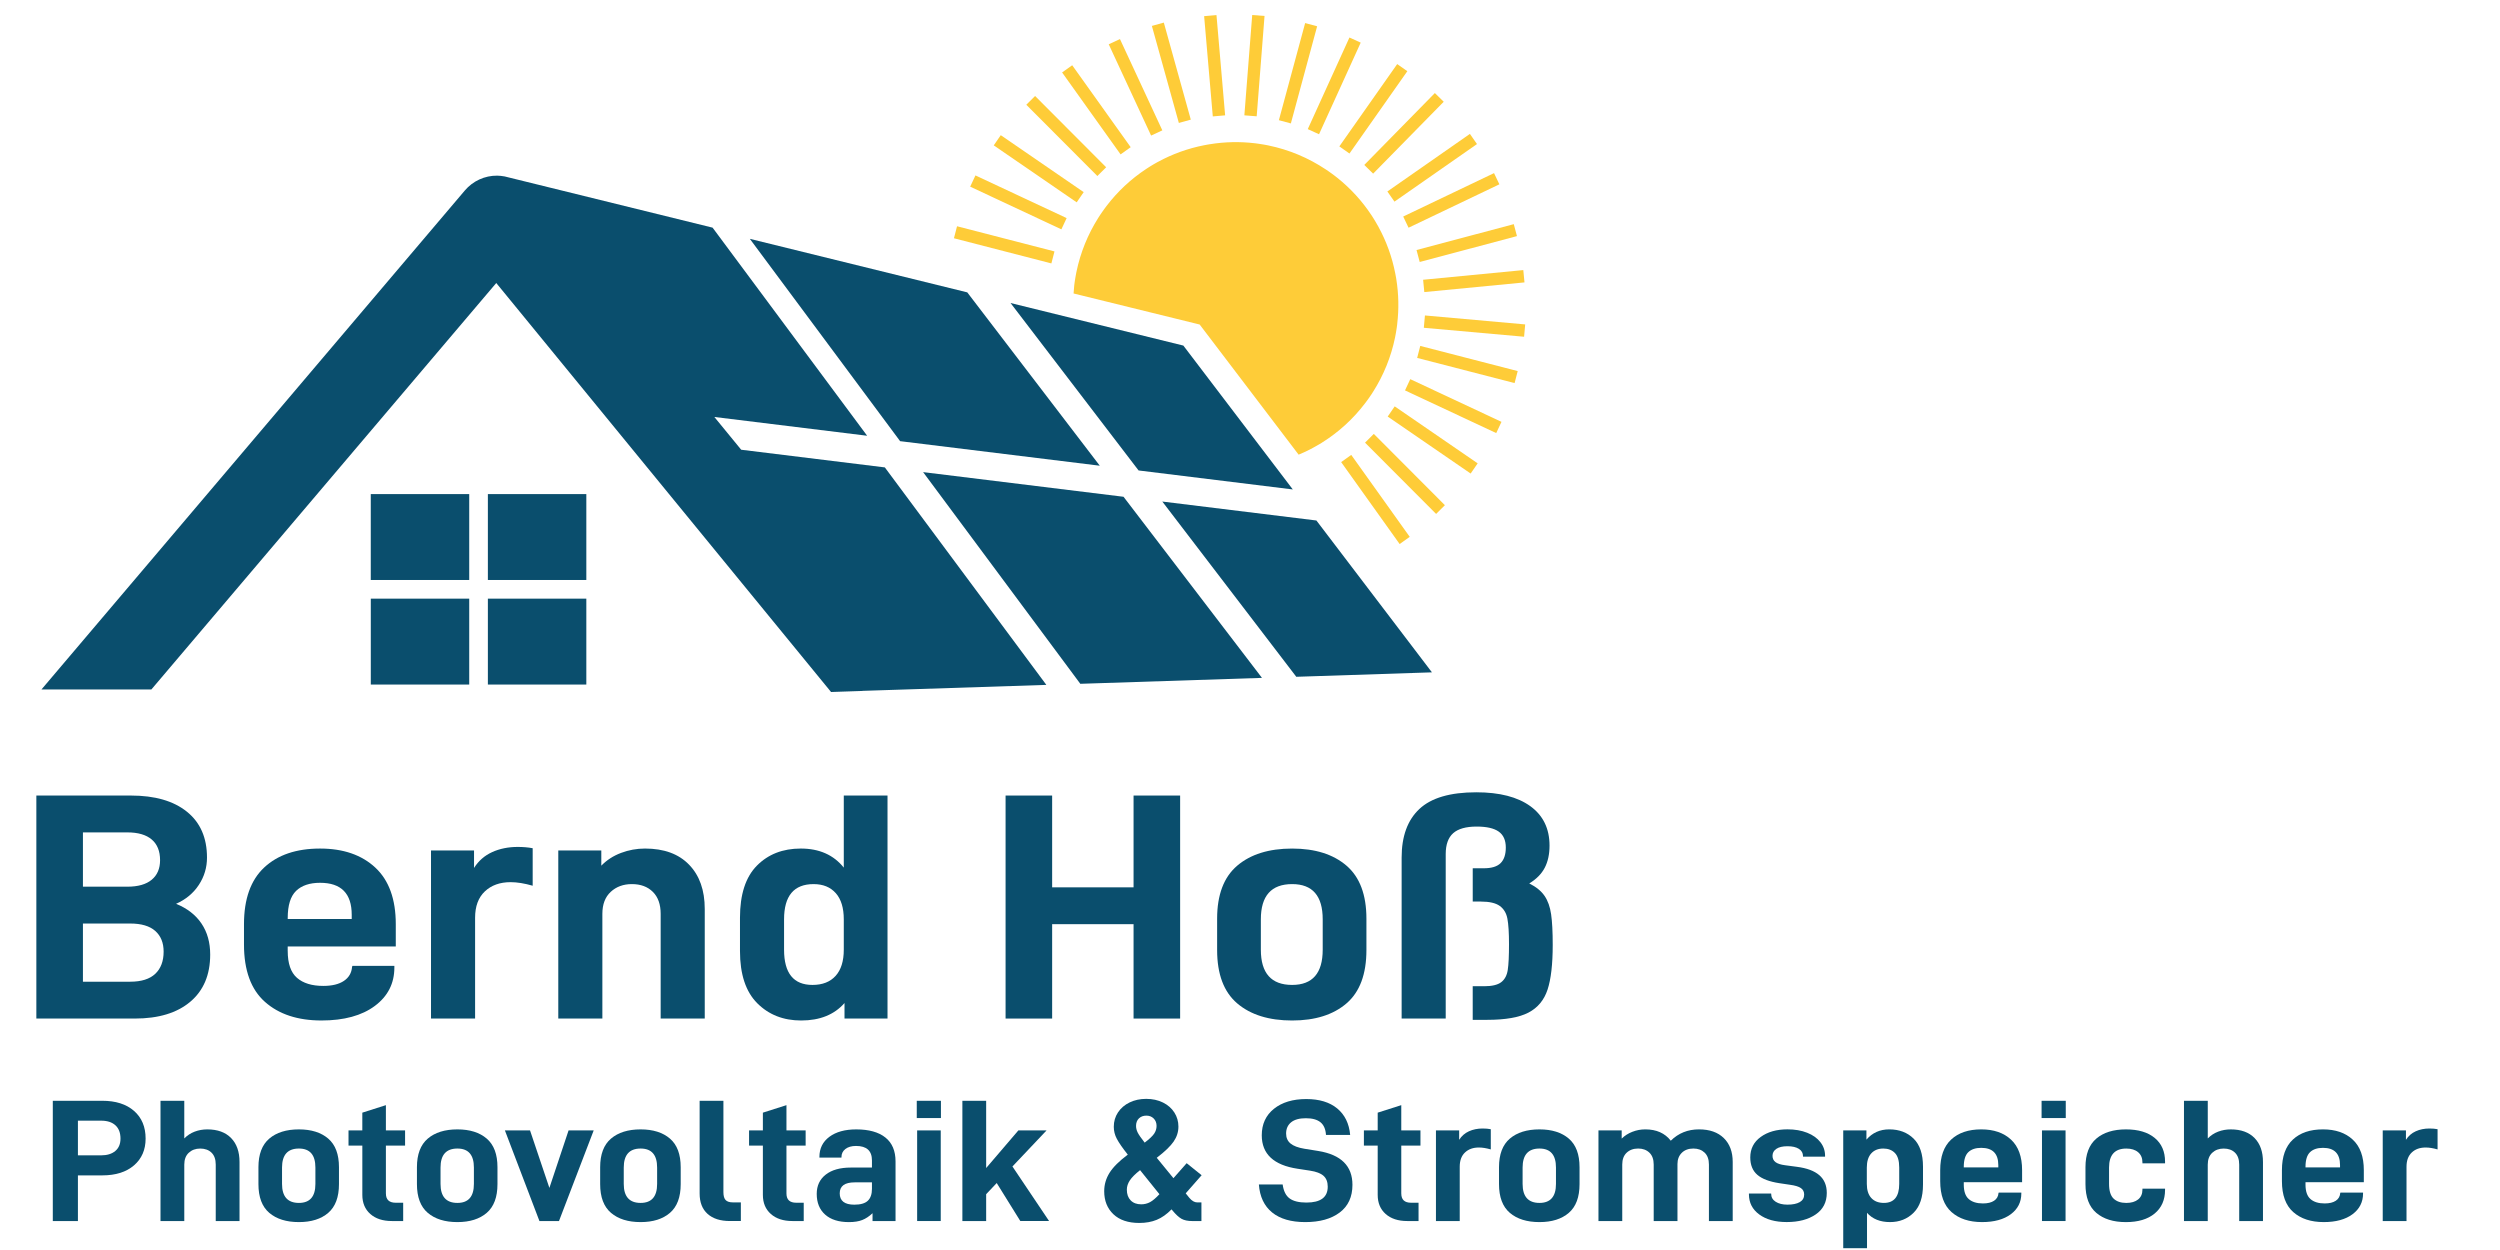
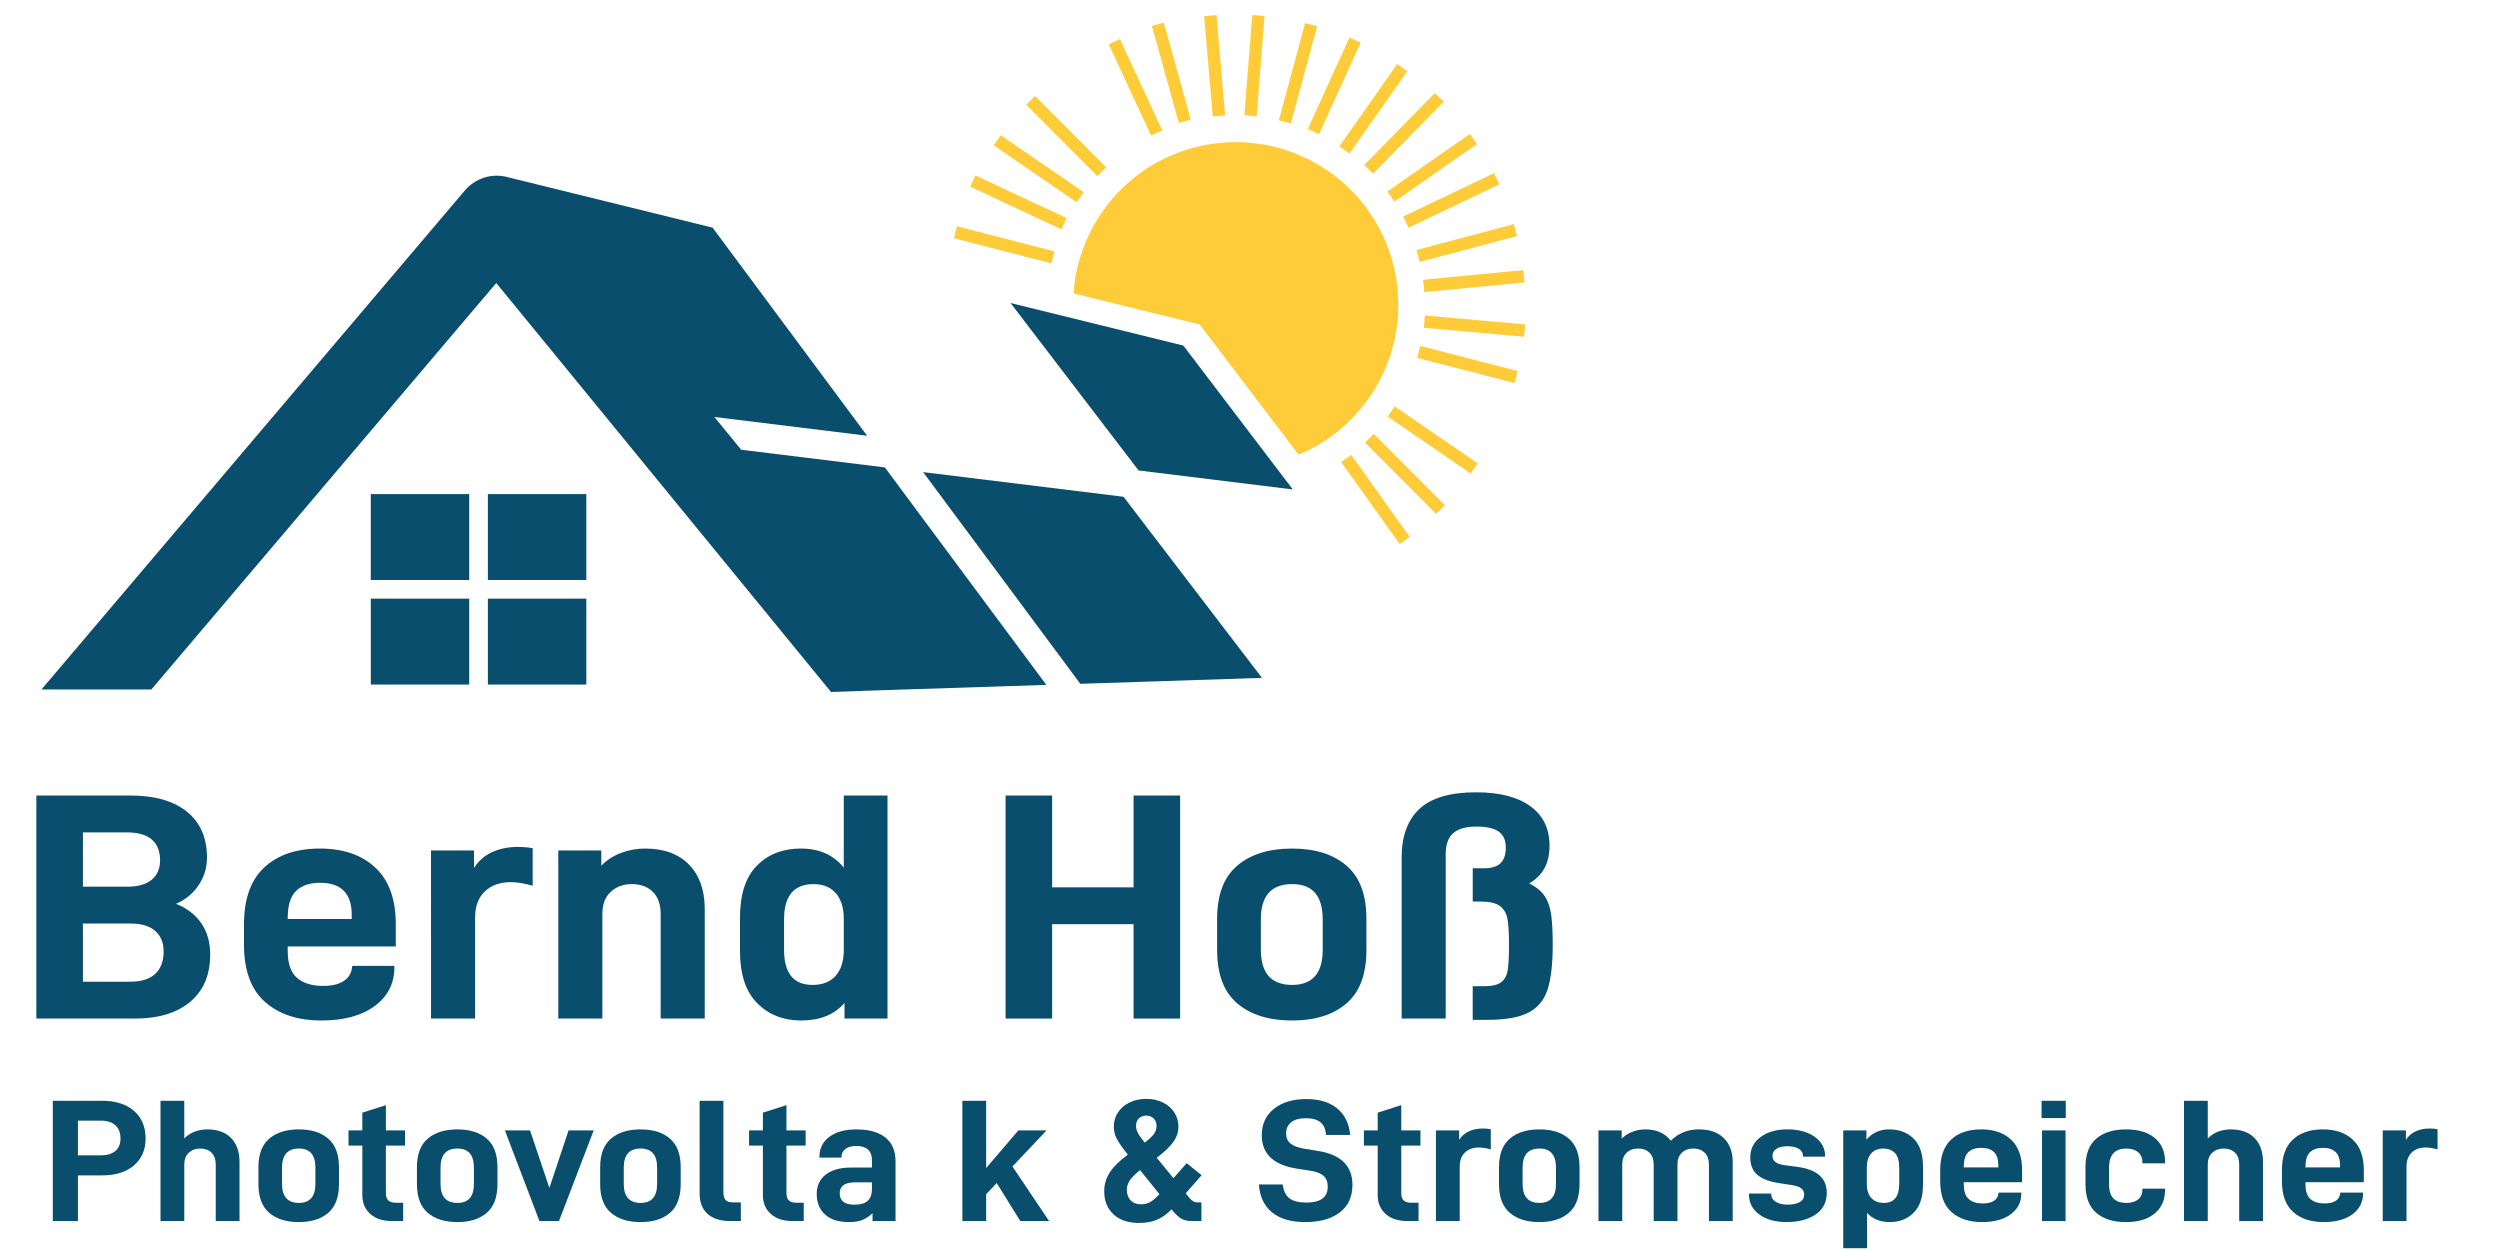
<svg xmlns="http://www.w3.org/2000/svg" version="1.1" id="Ebene_1" x="0px" y="0px" width="170.079px" height="85.039px" viewBox="0 0 170.079 85.039" enable-background="new 0 0 170.079 85.039" xml:space="preserve">
  <g>
    <g enable-background="new    ">
      <path fill="#0A4E6D" d="M14.3,64.94c0,1.378-0.451,2.448-1.354,3.21c-0.903,0.763-2.16,1.144-3.773,1.144H2.473V54.122h6.434    c1.628,0,2.898,0.366,3.809,1.1c0.911,0.733,1.366,1.773,1.366,3.122c0,0.675-0.185,1.294-0.556,1.858    c-0.371,0.564-0.887,0.993-1.548,1.286c0.758,0.308,1.334,0.755,1.729,1.341C14.103,63.416,14.3,64.119,14.3,64.94z M5.642,60.323    h3.023c0.726,0,1.278-0.158,1.657-0.473c0.379-0.315,0.568-0.759,0.568-1.331c0-0.615-0.189-1.084-0.568-1.407    c-0.379-0.322-0.931-0.483-1.657-0.483H5.642V60.323z M11.132,64.742c0-0.601-0.189-1.07-0.568-1.407s-0.947-0.506-1.705-0.506    H5.642v3.958h3.217c0.758,0,1.326-0.18,1.705-0.538C10.942,65.89,11.132,65.388,11.132,64.742z" />
      <path fill="#0A4E6D" d="M19.574,64.698c0,0.851,0.21,1.459,0.629,1.825c0.419,0.366,1.016,0.55,1.79,0.55    c0.597,0,1.064-0.113,1.403-0.341c0.339-0.228,0.524-0.546,0.556-0.957l0.024-0.065h2.854v0.11c0,1.084-0.443,1.956-1.331,2.616    c-0.887,0.659-2.096,0.989-3.627,0.989c-1.612,0-2.895-0.421-3.846-1.265c-0.951-0.843-1.427-2.144-1.427-3.902v-1.386    c0-1.715,0.459-3.001,1.378-3.858s2.185-1.286,3.797-1.286c1.58,0,2.833,0.433,3.761,1.297c0.927,0.865,1.391,2.147,1.391,3.848    v1.518h-7.353V64.698z M19.574,62.456v0.065h4.354v-0.286c0-1.451-0.718-2.177-2.152-2.177c-0.709,0-1.254,0.184-1.633,0.55    C19.764,60.976,19.574,61.591,19.574,62.456z" />
      <path fill="#0A4E6D" d="M32.249,57.86v1.188c0.306-0.484,0.717-0.843,1.233-1.078c0.516-0.234,1.096-0.352,1.741-0.352    c0.371,0,0.709,0.029,1.016,0.088v2.551c-0.564-0.161-1.064-0.242-1.5-0.242c-0.726,0-1.31,0.209-1.753,0.627    s-0.665,1.016-0.665,1.792v6.86h-2.999V57.86H32.249z" />
      <path fill="#0A4E6D" d="M40.908,57.86v1.033c0.371-0.381,0.818-0.671,1.342-0.868c0.524-0.198,1.068-0.297,1.632-0.297    c1.29,0,2.29,0.366,2.999,1.1c0.709,0.732,1.064,1.736,1.064,3.012v7.454h-2.999V62.17c0-0.646-0.178-1.144-0.532-1.495    c-0.355-0.352-0.831-0.528-1.427-0.528c-0.581,0-1.06,0.177-1.439,0.528s-0.568,0.85-0.568,1.495v7.124h-2.999V57.86H40.908z" />
      <path fill="#0A4E6D" d="M50.342,64.698v-2.265c0-1.583,0.383-2.763,1.149-3.54c0.766-0.776,1.761-1.165,2.987-1.165    c1.257,0,2.233,0.433,2.926,1.297v-4.903h2.975v15.172h-2.926v-1.056c-0.693,0.792-1.677,1.188-2.951,1.188    c-1.209,0-2.205-0.392-2.987-1.176C50.733,67.465,50.342,66.281,50.342,64.698z M57.404,64.61v-2.066    c0-0.777-0.181-1.371-0.544-1.781s-0.867-0.616-1.512-0.616c-1.338,0-2.007,0.8-2.007,2.397v2.066    c0,1.598,0.645,2.396,1.935,2.396c0.677,0,1.201-0.205,1.572-0.615C57.218,65.981,57.404,65.388,57.404,64.61z" />
      <path fill="#0A4E6D" d="M80.286,69.294h-3.168v-6.421h-5.539v6.421h-3.168V54.122h3.168v6.245h5.539v-6.245h3.168V69.294z" />
      <path fill="#0A4E6D" d="M82.803,64.633V62.5c0-1.627,0.456-2.829,1.366-3.606c0.911-0.776,2.157-1.165,3.737-1.165    c1.564,0,2.798,0.389,3.7,1.165c0.903,0.777,1.354,1.979,1.354,3.606v2.133c0,1.642-0.451,2.851-1.354,3.628    c-0.902,0.776-2.136,1.165-3.7,1.165c-1.58,0-2.826-0.389-3.737-1.165C83.258,67.483,82.803,66.274,82.803,64.633z M89.986,62.544    c0-1.598-0.693-2.397-2.08-2.397c-1.419,0-2.128,0.8-2.128,2.397v2.066c0,1.598,0.709,2.396,2.128,2.396    c1.387,0,2.08-0.799,2.08-2.396V62.544z" />
      <path fill="#0A4E6D" d="M100.967,67.095c0.532,0,0.919-0.091,1.161-0.274c0.241-0.184,0.391-0.462,0.447-0.836    c0.057-0.373,0.085-0.956,0.085-1.748c0-0.776-0.037-1.355-0.109-1.736c-0.072-0.382-0.246-0.671-0.52-0.869    c-0.274-0.197-0.702-0.297-1.282-0.297h-0.557v-2.265h0.75c0.532,0,0.915-0.117,1.149-0.352c0.233-0.234,0.351-0.586,0.351-1.056    c0-0.498-0.161-0.861-0.484-1.088c-0.322-0.228-0.822-0.341-1.499-0.341c-0.726,0-1.258,0.15-1.597,0.45    c-0.338,0.301-0.508,0.773-0.508,1.419v11.191h-2.999v-10.95c0-1.451,0.403-2.554,1.21-3.309c0.806-0.755,2.096-1.133,3.869-1.133    c1.58,0,2.806,0.315,3.677,0.945c0.87,0.631,1.306,1.524,1.306,2.683c0,0.587-0.109,1.089-0.326,1.506    c-0.218,0.418-0.568,0.773-1.053,1.066c0.468,0.235,0.814,0.518,1.04,0.847c0.226,0.33,0.375,0.748,0.447,1.254    c0.073,0.506,0.109,1.198,0.109,2.077c0,1.319-0.117,2.335-0.351,3.046c-0.234,0.711-0.665,1.231-1.294,1.561    c-0.629,0.33-1.564,0.495-2.806,0.495h-0.992v-2.287H100.967z" />
    </g>
    <rect x="79.254" y="4.026" transform="matrix(-0.086 -0.996 0.996 -0.086 85.314 87.203)" fill="#FECC38" width="6.848" height="0.843" />
    <path fill="#FECC38" d="M78.751,11.026c-0.054,0.03-0.108,0.06-0.161,0.091c-0.034,0.019-0.069,0.039-0.102,0.058   c-0.035,0.021-0.071,0.042-0.105,0.063c-0.05,0.03-0.1,0.061-0.15,0.091c-0.019,0.012-0.036,0.022-0.054,0.035   c-0.064,0.041-0.128,0.082-0.191,0.123c-0.002,0.002-0.006,0.004-0.008,0.005c-1.046,0.689-1.956,1.543-2.699,2.519   c-0.008,0.013-0.017,0.024-0.027,0.037c-0.042,0.053-0.082,0.108-0.122,0.163c-0.022,0.03-0.043,0.061-0.064,0.092   c-0.028,0.037-0.054,0.074-0.08,0.111c-0.035,0.049-0.067,0.099-0.102,0.148c-0.013,0.02-0.026,0.041-0.04,0.059   c-0.044,0.068-0.088,0.136-0.132,0.205c0,0.001-0.001,0.004-0.003,0.005c-0.699,1.108-1.206,2.345-1.478,3.661   c-0.002,0.013-0.005,0.026-0.008,0.039c-0.013,0.065-0.025,0.13-0.037,0.195c-0.005,0.033-0.012,0.064-0.017,0.097   c-0.009,0.046-0.017,0.093-0.024,0.139c-0.01,0.053-0.017,0.105-0.025,0.159c-0.005,0.027-0.008,0.054-0.012,0.08   c-0.011,0.074-0.02,0.149-0.029,0.224c0,0.006,0,0.013-0.001,0.02c-0.021,0.173-0.03,0.347-0.043,0.521l8.578,2.112l6.733,8.854   c0.257-0.108,0.51-0.222,0.758-0.349c0.007-0.005,0.015-0.009,0.023-0.013c0.065-0.033,0.128-0.067,0.192-0.102   c0.026-0.014,0.052-0.028,0.077-0.043c0.043-0.024,0.089-0.048,0.134-0.074c0.044-0.023,0.087-0.049,0.127-0.073   c0.027-0.015,0.056-0.031,0.081-0.046c0.058-0.035,0.116-0.071,0.176-0.106c0.008-0.006,0.017-0.012,0.025-0.017   c1.14-0.712,2.124-1.619,2.918-2.662c0.002-0.003,0.004-0.006,0.006-0.009c0.048-0.063,0.096-0.127,0.145-0.192   c0.015-0.021,0.031-0.041,0.044-0.062c0.033-0.047,0.068-0.095,0.102-0.142c0.026-0.04,0.054-0.079,0.079-0.119   c0.021-0.029,0.041-0.058,0.062-0.087c0.037-0.059,0.075-0.117,0.112-0.177c0.008-0.012,0.015-0.023,0.022-0.034   c0.698-1.104,1.202-2.341,1.474-3.651c0.002-0.014,0.004-0.029,0.008-0.042c0.013-0.064,0.023-0.127,0.036-0.192   c0.008-0.033,0.012-0.068,0.019-0.101c0.008-0.045,0.015-0.091,0.022-0.137c0.009-0.053,0.017-0.105,0.025-0.16   c0.004-0.026,0.008-0.053,0.012-0.08c0.011-0.074,0.019-0.148,0.029-0.222c0-0.008,0-0.014,0-0.02   c0.118-0.992,0.1-2.011-0.064-3.034c-0.004-0.021-0.008-0.042-0.01-0.063c-0.009-0.045-0.017-0.091-0.025-0.135   c-0.011-0.06-0.022-0.119-0.033-0.179c0-0.006-0.002-0.012-0.004-0.019c-0.218-1.115-0.602-2.166-1.125-3.126   c-0.007-0.016-0.015-0.028-0.021-0.043c-0.031-0.056-0.063-0.113-0.099-0.17c-0.015-0.03-0.033-0.061-0.052-0.092   c-0.021-0.039-0.046-0.077-0.067-0.115c-0.028-0.046-0.058-0.093-0.085-0.14c-0.016-0.021-0.026-0.044-0.041-0.065   c-0.037-0.062-0.078-0.122-0.116-0.182c-0.006-0.007-0.01-0.014-0.013-0.02c-0.64-0.969-1.423-1.821-2.311-2.532   c-0.004-0.002-0.008-0.006-0.012-0.009c-0.063-0.049-0.123-0.099-0.187-0.146c-0.021-0.015-0.04-0.03-0.061-0.046   c-0.046-0.035-0.094-0.07-0.141-0.104c-0.038-0.028-0.075-0.055-0.114-0.082c-0.029-0.021-0.059-0.044-0.089-0.063   c-0.055-0.04-0.114-0.077-0.172-0.117c-0.011-0.008-0.023-0.015-0.035-0.022c-1.165-0.774-2.479-1.331-3.886-1.62   c-0.007-0.001-0.015-0.003-0.021-0.005c-0.07-0.013-0.141-0.027-0.211-0.04c-0.027-0.006-0.053-0.011-0.083-0.015   c-0.05-0.009-0.1-0.017-0.151-0.024c-0.05-0.009-0.098-0.015-0.146-0.023c-0.029-0.003-0.061-0.009-0.094-0.014   c-0.068-0.01-0.14-0.018-0.208-0.028c-0.011,0-0.021-0.002-0.033-0.003c-0.992-0.117-2.011-0.098-3.036,0.068   c-0.017,0.002-0.033,0.005-0.05,0.008c-0.048,0.009-0.098,0.017-0.148,0.025c-0.054,0.01-0.111,0.02-0.166,0.032   c-0.009,0.001-0.021,0.003-0.03,0.005c-1.112,0.218-2.158,0.6-3.116,1.12C78.785,11.008,78.769,11.017,78.751,11.026z" />
    <rect x="84.923" y="1.059" transform="matrix(-0.997 -0.078 0.078 -0.997 170.08 15.592)" fill="#FECC38" width="0.841" height="6.846" />
    <rect x="95.353" y="13.248" transform="matrix(0.902 -0.431 0.431 0.902 3.744 43.878)" fill="#FECC38" width="6.85" height="0.844" />
    <rect x="96.402" y="16.122" transform="matrix(0.966 -0.257 0.257 0.966 -0.899 26.211)" fill="#FECC38" width="6.849" height="0.842" />
    <rect x="96.877" y="18.721" transform="matrix(0.995 -0.096 0.096 0.995 -1.373 9.705)" fill="#FECC38" width="6.85" height="0.842" />
    <rect x="94.025" y="10.979" transform="matrix(0.82 -0.572 0.572 0.82 11.004 57.806)" fill="#FECC38" width="6.848" height="0.843" />
    <rect x="92.054" y="8.695" transform="matrix(0.701 -0.714 0.714 0.701 22.076 70.853)" fill="#FECC38" width="6.85" height="0.844" />
    <rect x="87.855" y="1.556" transform="matrix(-0.965 -0.261 0.261 -0.965 172.193 32.829)" fill="#FECC38" width="0.844" height="6.848" />
    <rect x="87.381" y="5.414" transform="matrix(0.414 -0.91 0.91 0.414 47.867 86.06)" fill="#FECC38" width="6.849" height="0.842" />
    <rect x="90.011" y="6.969" transform="matrix(0.575 -0.818 0.818 0.575 33.66 79.582)" fill="#FECC38" width="6.847" height="0.842" />
    <rect x="76.3" y="4.568" transform="matrix(-0.268 -0.964 0.964 -0.268 96.244 83.142)" fill="#FECC38" width="6.848" height="0.843" />
    <rect x="64.875" y="16.232" transform="matrix(-0.968 -0.25 0.25 -0.968 130.268 49.852)" fill="#FECC38" width="6.848" height="0.843" />
    <rect x="92.147" y="31.843" transform="matrix(0.706 0.708 -0.708 0.706 50.952 -58.202)" fill="#FECC38" width="6.849" height="0.843" />
    <rect x="94.064" y="29.537" transform="matrix(0.824 0.566 -0.566 0.824 34.093 -49.933)" fill="#FECC38" width="6.849" height="0.842" />
    <rect x="90.135" y="33.554" transform="matrix(0.581 0.814 -0.814 0.581 66.872 -61.917)" fill="#FECC38" width="6.848" height="0.843" />
-     <rect x="95.394" y="27.215" transform="matrix(0.906 0.424 -0.424 0.906 21.055 -39.309)" fill="#FECC38" width="6.849" height="0.844" />
    <rect x="99.864" y="18.755" transform="matrix(-0.089 0.996 -0.996 -0.089 131.329 -75.725)" fill="#FECC38" width="0.842" height="6.848" />
    <rect x="96.425" y="24.396" transform="matrix(0.968 0.25 -0.25 0.968 9.382 -24.188)" fill="#FECC38" width="6.848" height="0.843" />
    <rect x="65.891" y="13.341" transform="matrix(-0.906 -0.424 0.424 -0.906 126.248 55.627)" fill="#FECC38" width="6.848" height="0.844" />
    <rect x="73.825" y="5.516" transform="matrix(-0.421 -0.907 0.907 -0.421 104.388 78.505)" fill="#FECC38" width="6.847" height="0.843" />
    <rect x="67.224" y="11.045" transform="matrix(-0.824 -0.566 0.566 -0.824 122.39 60.915)" fill="#FECC38" width="6.847" height="0.842" />
    <rect x="69.121" y="8.812" transform="matrix(-0.706 -0.708 0.708 -0.706 117.216 67.134)" fill="#FECC38" width="6.848" height="0.844" />
-     <rect x="71.163" y="7.058" transform="matrix(-0.581 -0.814 0.814 -0.581 111.836 72.531)" fill="#FECC38" width="6.848" height="0.844" />
    <g enable-background="new    ">
      <path fill="#0A4E6D" d="M9.906,77.461c0,0.759-0.263,1.366-0.789,1.82c-0.526,0.454-1.246,0.682-2.159,0.682H5.301v3.106H3.592    v-8.181h3.366c0.913,0,1.633,0.229,2.159,0.688C9.643,76.035,9.906,76.663,9.906,77.461z M8.197,77.461    c0-0.395-0.115-0.697-0.346-0.906c-0.23-0.21-0.554-0.314-0.972-0.314H5.301V78.6H6.88c0.409,0,0.73-0.099,0.965-0.297    C8.08,78.105,8.197,77.825,8.197,77.461z" />
      <path fill="#0A4E6D" d="M12.537,74.889v2.561c0.2-0.205,0.435-0.359,0.705-0.462s0.557-0.154,0.861-0.154    c0.696,0,1.235,0.195,1.618,0.587c0.383,0.392,0.574,0.935,0.574,1.63v4.02h-1.618v-3.842c0-0.355-0.096-0.626-0.287-0.812    s-0.448-0.279-0.77-0.279c-0.313,0-0.572,0.096-0.776,0.285c-0.205,0.189-0.307,0.458-0.307,0.806v3.842h-1.618v-8.181H12.537z" />
      <path fill="#0A4E6D" d="M17.582,80.556v-1.149c0-0.878,0.246-1.526,0.737-1.945c0.491-0.418,1.163-0.628,2.016-0.628    c0.844,0,1.509,0.21,1.996,0.628c0.487,0.419,0.73,1.067,0.73,1.945v1.149c0,0.886-0.244,1.537-0.73,1.956    c-0.487,0.419-1.152,0.629-1.996,0.629c-0.853,0-1.524-0.21-2.016-0.629S17.582,81.441,17.582,80.556z M21.457,79.43    c0-0.861-0.374-1.293-1.122-1.293c-0.765,0-1.148,0.432-1.148,1.293v1.114c0,0.861,0.383,1.292,1.148,1.292    c0.748,0,1.122-0.431,1.122-1.292V79.43z" />
      <path fill="#0A4E6D" d="M26.254,81.196c0,0.419,0.222,0.628,0.666,0.628h0.509v1.245h-0.77c-0.617,0-1.106-0.16-1.467-0.48    c-0.361-0.319-0.542-0.753-0.542-1.298v-3.355H23.71v-1.031h0.939v-1.209l1.604-0.511v1.72h1.305v1.031h-1.305V81.196z" />
      <path fill="#0A4E6D" d="M28.365,80.556v-1.149c0-0.878,0.246-1.526,0.737-1.945c0.491-0.418,1.163-0.628,2.016-0.628    c0.844,0,1.509,0.21,1.996,0.628c0.487,0.419,0.73,1.067,0.73,1.945v1.149c0,0.886-0.244,1.537-0.73,1.956    c-0.487,0.419-1.152,0.629-1.996,0.629c-0.853,0-1.524-0.21-2.016-0.629S28.365,81.441,28.365,80.556z M32.24,79.43    c0-0.861-0.374-1.293-1.122-1.293c-0.766,0-1.148,0.432-1.148,1.293v1.114c0,0.861,0.382,1.292,1.148,1.292    c0.748,0,1.122-0.431,1.122-1.292V79.43z" />
      <path fill="#0A4E6D" d="M36.059,76.904l1.317,3.912l1.305-3.912h1.709l-2.361,6.165h-1.331l-2.349-6.165H36.059z" />
      <path fill="#0A4E6D" d="M40.83,80.556v-1.149c0-0.878,0.246-1.526,0.737-1.945c0.491-0.418,1.163-0.628,2.016-0.628    c0.844,0,1.509,0.21,1.996,0.628c0.487,0.419,0.73,1.067,0.73,1.945v1.149c0,0.886-0.244,1.537-0.73,1.956    c-0.487,0.419-1.152,0.629-1.996,0.629c-0.853,0-1.524-0.21-2.016-0.629S40.83,81.441,40.83,80.556z M44.705,79.43    c0-0.861-0.374-1.293-1.122-1.293c-0.766,0-1.148,0.432-1.148,1.293v1.114c0,0.861,0.382,1.292,1.148,1.292    c0.748,0,1.122-0.431,1.122-1.292V79.43z" />
      <path fill="#0A4E6D" d="M47.597,81.196v-6.308h1.618v6.213c0,0.253,0.05,0.433,0.15,0.539s0.263,0.16,0.489,0.16h0.548v1.269    h-0.744c-0.652,0-1.159-0.162-1.52-0.486C47.777,82.259,47.597,81.797,47.597,81.196z" />
      <path fill="#0A4E6D" d="M53.504,81.196c0,0.419,0.222,0.628,0.666,0.628h0.509v1.245h-0.77c-0.617,0-1.106-0.16-1.467-0.48    C52.08,82.27,51.9,81.836,51.9,81.291v-3.355H50.96v-1.031H51.9v-1.209l1.604-0.511v1.72h1.305v1.031h-1.305V81.196z" />
      <path fill="#0A4E6D" d="M60.925,79.015v4.055h-1.565v-0.533c-0.226,0.213-0.459,0.367-0.698,0.462    c-0.239,0.095-0.542,0.143-0.907,0.143c-0.696,0-1.235-0.17-1.618-0.51c-0.383-0.34-0.574-0.811-0.574-1.411    c0-0.554,0.204-0.99,0.613-1.31c0.409-0.32,0.979-0.48,1.709-0.48h1.435v-0.486c0-0.656-0.361-0.984-1.083-0.984    c-0.304,0-0.545,0.069-0.724,0.208c-0.178,0.138-0.267,0.322-0.267,0.551v0.036h-1.5v-0.048c0-0.577,0.226-1.033,0.678-1.369    c0.453-0.336,1.061-0.504,1.827-0.504c0.861,0,1.522,0.184,1.983,0.552C60.694,77.752,60.925,78.295,60.925,79.015z M59.32,80.876    v-0.438h-1.174c-0.678,0-1.018,0.249-1.018,0.747c0,0.514,0.331,0.771,0.992,0.771c0.426,0,0.732-0.089,0.919-0.267    C59.227,81.51,59.32,81.239,59.32,80.876z" />
-       <path fill="#0A4E6D" d="M64.013,74.889v1.174h-1.644v-1.174H64.013z M64,76.904v6.165h-1.605v-6.165H64z" />
      <path fill="#0A4E6D" d="M67.09,81.243v1.826h-1.618v-8.181h1.618v4.576l2.192-2.561H71.2l-2.322,2.454l2.492,3.711h-1.957    l-1.605-2.585L67.09,81.243z" />
      <path fill="#0A4E6D" d="M81.735,81.801v1.269h-0.626c-0.304,0-0.548-0.052-0.73-0.154s-0.392-0.296-0.626-0.581L79.7,82.275    c-0.322,0.332-0.657,0.568-1.005,0.711c-0.348,0.143-0.744,0.214-1.187,0.214c-0.757,0-1.344-0.198-1.761-0.593    c-0.417-0.396-0.626-0.917-0.626-1.565c0-0.45,0.122-0.869,0.365-1.257c0.244-0.388,0.657-0.798,1.24-1.233    c-0.357-0.45-0.604-0.808-0.744-1.072s-0.209-0.54-0.209-0.824c0-0.363,0.096-0.689,0.287-0.979    c0.191-0.288,0.455-0.514,0.79-0.676c0.334-0.162,0.711-0.243,1.128-0.243c0.426,0,0.807,0.083,1.142,0.249    c0.334,0.166,0.593,0.394,0.776,0.682c0.183,0.289,0.274,0.607,0.274,0.955c0,0.363-0.108,0.703-0.326,1.02    c-0.218,0.316-0.601,0.684-1.148,1.103l1.135,1.387l0.9-1.02l1.018,0.818l-1.083,1.233l0.248,0.308    c0.174,0.206,0.353,0.309,0.535,0.309H81.735z M78.878,81.243l-1.317-1.636c-0.331,0.261-0.563,0.494-0.698,0.699    c-0.135,0.206-0.202,0.415-0.202,0.629c0,0.308,0.087,0.551,0.261,0.729c0.174,0.178,0.413,0.268,0.717,0.268    c0.217,0,0.417-0.05,0.6-0.148S78.635,81.504,78.878,81.243z M77.287,76.596c0,0.15,0.037,0.301,0.111,0.451    c0.074,0.149,0.232,0.379,0.476,0.688c0.322-0.245,0.537-0.449,0.646-0.611c0.108-0.161,0.163-0.338,0.163-0.527    c0-0.205-0.065-0.373-0.196-0.504c-0.13-0.13-0.296-0.195-0.496-0.195c-0.208,0-0.378,0.063-0.509,0.189    C77.352,76.213,77.287,76.383,77.287,76.596z" />
      <path fill="#0A4E6D" d="M85.643,80.579h1.618c0.061,0.451,0.22,0.77,0.477,0.955c0.256,0.186,0.637,0.278,1.142,0.278    c0.965,0,1.448-0.359,1.448-1.079c0-0.324-0.096-0.57-0.287-0.741c-0.191-0.17-0.496-0.286-0.914-0.35l-0.848-0.13    c-1.626-0.245-2.439-1.004-2.439-2.276c0-0.759,0.276-1.359,0.828-1.803c0.553-0.442,1.285-0.663,2.198-0.663    c0.888,0,1.59,0.213,2.107,0.64s0.811,1.027,0.881,1.803h-1.645c-0.025-0.396-0.152-0.685-0.378-0.866    c-0.227-0.182-0.557-0.272-0.991-0.272c-0.444,0-0.779,0.093-1.005,0.278c-0.227,0.187-0.339,0.441-0.339,0.765    c0,0.285,0.1,0.51,0.3,0.676s0.513,0.285,0.939,0.356l0.952,0.153c1.548,0.253,2.322,1.021,2.322,2.301    c0,0.822-0.289,1.45-0.868,1.885c-0.578,0.435-1.358,0.652-2.342,0.652c-0.965,0-1.718-0.22-2.257-0.658    S85.704,81.409,85.643,80.579z" />
      <path fill="#0A4E6D" d="M95.332,81.196c0,0.419,0.222,0.628,0.665,0.628h0.509v1.245h-0.77c-0.617,0-1.106-0.16-1.468-0.48    c-0.36-0.319-0.541-0.753-0.541-1.298v-3.355h-0.939v-1.031h0.939v-1.209l1.604-0.511v1.72h1.305v1.031h-1.305V81.196z" />
      <path fill="#0A4E6D" d="M99.269,76.904v0.64c0.165-0.261,0.387-0.454,0.665-0.58c0.278-0.127,0.592-0.19,0.939-0.19    c0.2,0,0.383,0.017,0.548,0.048v1.375c-0.305-0.087-0.574-0.13-0.809-0.13c-0.392,0-0.707,0.112-0.946,0.338    c-0.239,0.225-0.358,0.547-0.358,0.966v3.699H97.69v-6.165H99.269z" />
      <path fill="#0A4E6D" d="M101.98,80.556v-1.149c0-0.878,0.246-1.526,0.737-1.945c0.491-0.418,1.163-0.628,2.016-0.628    c0.844,0,1.509,0.21,1.996,0.628c0.487,0.419,0.73,1.067,0.73,1.945v1.149c0,0.886-0.243,1.537-0.73,1.956    s-1.152,0.629-1.996,0.629c-0.853,0-1.524-0.21-2.016-0.629S101.98,81.441,101.98,80.556z M105.855,79.43    c0-0.861-0.374-1.293-1.122-1.293c-0.766,0-1.148,0.432-1.148,1.293v1.114c0,0.861,0.383,1.292,1.148,1.292    c0.748,0,1.122-0.431,1.122-1.292V79.43z" />
      <path fill="#0A4E6D" d="M110.326,76.904v0.557c0.2-0.197,0.441-0.352,0.724-0.462c0.283-0.11,0.576-0.166,0.881-0.166    c0.757,0,1.335,0.257,1.735,0.771c0.521-0.514,1.161-0.771,1.918-0.771c0.722,0,1.285,0.197,1.689,0.593s0.606,0.937,0.606,1.624    v4.02h-1.618v-3.842c0-0.355-0.098-0.626-0.293-0.812c-0.196-0.186-0.45-0.279-0.764-0.279c-0.33,0-0.594,0.098-0.789,0.291    s-0.294,0.448-0.294,0.765v3.877h-1.617v-3.842c0-0.355-0.098-0.626-0.294-0.812c-0.195-0.186-0.45-0.279-0.763-0.279    c-0.322,0-0.583,0.096-0.783,0.285s-0.3,0.458-0.3,0.806v3.842h-1.618v-6.165H110.326z" />
      <path fill="#0A4E6D" d="M118.982,81.243v-0.047h1.514v0.023c0,0.229,0.102,0.409,0.307,0.539c0.204,0.131,0.472,0.196,0.802,0.196    c0.356,0,0.635-0.058,0.835-0.172c0.2-0.115,0.3-0.287,0.3-0.516c0-0.19-0.073-0.336-0.222-0.439    c-0.147-0.103-0.396-0.178-0.743-0.225l-0.718-0.107c-0.679-0.103-1.179-0.292-1.5-0.568c-0.322-0.277-0.483-0.672-0.483-1.186    c0-0.585,0.237-1.05,0.712-1.394c0.474-0.344,1.08-0.516,1.819-0.516c0.505,0,0.95,0.077,1.338,0.231    c0.387,0.154,0.687,0.367,0.899,0.64c0.214,0.273,0.32,0.579,0.32,0.919v0.071h-1.501v-0.035c0-0.214-0.093-0.38-0.28-0.498    c-0.187-0.119-0.445-0.178-0.776-0.178c-0.33,0-0.583,0.059-0.757,0.178c-0.174,0.118-0.261,0.276-0.261,0.474    c0,0.183,0.067,0.324,0.202,0.427c0.135,0.104,0.354,0.175,0.659,0.214l0.796,0.106c0.678,0.087,1.187,0.277,1.526,0.569    c0.339,0.292,0.509,0.695,0.509,1.209c0,0.633-0.252,1.121-0.757,1.465s-1.161,0.516-1.97,0.516c-0.774,0-1.396-0.172-1.866-0.516    S118.982,81.82,118.982,81.243z" />
      <path fill="#0A4E6D" d="M126.976,76.904v0.628c0.4-0.466,0.917-0.699,1.553-0.699c0.678,0,1.23,0.21,1.656,0.628    c0.427,0.419,0.64,1.056,0.64,1.909v1.222c0,0.854-0.213,1.491-0.64,1.914c-0.426,0.423-0.961,0.635-1.604,0.635    c-0.67,0-1.191-0.21-1.565-0.629v2.407h-1.618v-8.015H126.976z M129.207,79.43c0-0.459-0.098-0.789-0.293-0.99    c-0.196-0.201-0.459-0.303-0.789-0.303c-0.349,0-0.622,0.111-0.822,0.332c-0.2,0.222-0.3,0.542-0.3,0.961v1.114    c0,0.419,0.102,0.739,0.307,0.96c0.204,0.222,0.489,0.332,0.854,0.332c0.695,0,1.043-0.431,1.043-1.292V79.43z" />
      <path fill="#0A4E6D" d="M133.599,80.592c0,0.458,0.113,0.786,0.34,0.983c0.226,0.198,0.548,0.297,0.965,0.297    c0.322,0,0.574-0.062,0.757-0.184c0.183-0.123,0.283-0.295,0.3-0.517l0.014-0.035h1.539v0.06c0,0.585-0.239,1.055-0.718,1.411    c-0.478,0.355-1.13,0.533-1.956,0.533c-0.87,0-1.562-0.228-2.075-0.682c-0.513-0.455-0.77-1.156-0.77-2.104v-0.747    c0-0.925,0.248-1.618,0.744-2.081c0.495-0.462,1.178-0.693,2.048-0.693c0.853,0,1.528,0.233,2.028,0.699    c0.501,0.467,0.751,1.158,0.751,2.075v0.818h-3.967V80.592z M133.599,79.382v0.036h2.349v-0.154c0-0.782-0.387-1.174-1.161-1.174    c-0.383,0-0.676,0.099-0.881,0.296C133.702,78.584,133.599,78.916,133.599,79.382z" />
      <path fill="#0A4E6D" d="M140.537,74.889v1.174h-1.645v-1.174H140.537z M140.523,76.904v6.165h-1.604v-6.165H140.523z" />
      <path fill="#0A4E6D" d="M141.878,80.556v-1.149c0-0.878,0.246-1.526,0.737-1.945c0.491-0.418,1.163-0.628,2.016-0.628    c0.835,0,1.487,0.193,1.957,0.581s0.704,0.925,0.704,1.612v0.118h-1.539v-0.07c0-0.293-0.098-0.522-0.294-0.688    c-0.195-0.166-0.463-0.249-0.802-0.249c-0.783,0-1.175,0.432-1.175,1.293v1.114c0,0.467,0.103,0.799,0.307,0.996    c0.205,0.197,0.494,0.296,0.868,0.296c0.339,0,0.606-0.079,0.802-0.236c0.196-0.158,0.294-0.38,0.294-0.664v-0.071h1.539v0.083    c0,0.68-0.234,1.215-0.704,1.606s-1.122,0.587-1.957,0.587c-0.853,0-1.524-0.21-2.016-0.629S141.878,81.441,141.878,80.556z" />
      <path fill="#0A4E6D" d="M150.198,74.889v2.561c0.2-0.205,0.435-0.359,0.704-0.462s0.557-0.154,0.861-0.154    c0.696,0,1.235,0.195,1.618,0.587s0.573,0.935,0.573,1.63v4.02h-1.617v-3.842c0-0.355-0.096-0.626-0.287-0.812    s-0.448-0.279-0.77-0.279c-0.313,0-0.572,0.096-0.776,0.285s-0.307,0.458-0.307,0.806v3.842h-1.618v-8.181H150.198z" />
      <path fill="#0A4E6D" d="M156.847,80.592c0,0.458,0.113,0.786,0.34,0.983c0.226,0.198,0.548,0.297,0.965,0.297    c0.322,0,0.574-0.062,0.757-0.184c0.183-0.123,0.283-0.295,0.3-0.517l0.014-0.035h1.539v0.06c0,0.585-0.239,1.055-0.718,1.411    c-0.478,0.355-1.13,0.533-1.956,0.533c-0.87,0-1.562-0.228-2.075-0.682c-0.513-0.455-0.77-1.156-0.77-2.104v-0.747    c0-0.925,0.248-1.618,0.744-2.081c0.495-0.462,1.178-0.693,2.048-0.693c0.853,0,1.528,0.233,2.028,0.699    c0.501,0.467,0.751,1.158,0.751,2.075v0.818h-3.967V80.592z M156.847,79.382v0.036h2.349v-0.154c0-0.782-0.387-1.174-1.161-1.174    c-0.383,0-0.676,0.099-0.881,0.296C156.95,78.584,156.847,78.916,156.847,79.382z" />
      <path fill="#0A4E6D" d="M163.68,76.904v0.64c0.165-0.261,0.387-0.454,0.665-0.58c0.278-0.127,0.592-0.19,0.939-0.19    c0.2,0,0.383,0.017,0.548,0.048v1.375c-0.305-0.087-0.574-0.13-0.809-0.13c-0.392,0-0.707,0.112-0.946,0.338    c-0.239,0.225-0.358,0.547-0.358,0.966v3.699h-1.618v-6.165H163.68z" />
    </g>
    <rect x="25.226" y="40.727" fill="#0A4E6D" width="6.696" height="5.844" />
-     <polygon fill="#0A4E6D" points="74.82,31.683 65.804,19.89 51.012,16.248 61.236,30.013  " />
    <polygon fill="#0A4E6D" points="87.951,33.298 80.505,23.51 68.75,20.615 77.459,32.006  " />
    <rect x="33.191" y="40.727" fill="#0A4E6D" width="6.698" height="5.844" />
    <rect x="25.224" y="33.614" fill="#0A4E6D" width="6.698" height="5.843" />
-     <polygon fill="#0A4E6D" points="89.557,35.41 79.074,34.121 88.189,46.043 97.417,45.741  " />
    <polygon fill="#0A4E6D" points="62.801,32.119 73.496,46.52 85.854,46.117 76.435,33.796  " />
    <rect x="33.191" y="33.614" fill="#0A4E6D" width="6.698" height="5.843" />
    <path fill="#0A4E6D" d="M58.671,47.006c0.003-0.002,0.007-0.004,0.014-0.006l12.5-0.406L60.197,31.798l-9.773-1.202l-1.826-2.229   l10.395,1.278L48.478,15.487l-13.892-3.421c-0.075-0.021-0.152-0.042-0.23-0.057l-0.042-0.011l0.001,0.003   c-0.161-0.03-0.326-0.049-0.493-0.051c-0.841-0.009-1.65,0.362-2.197,1.007L2.822,46.904h7.477l23.462-27.65l22.777,27.824   L58.671,47.006z" />
  </g>
</svg>